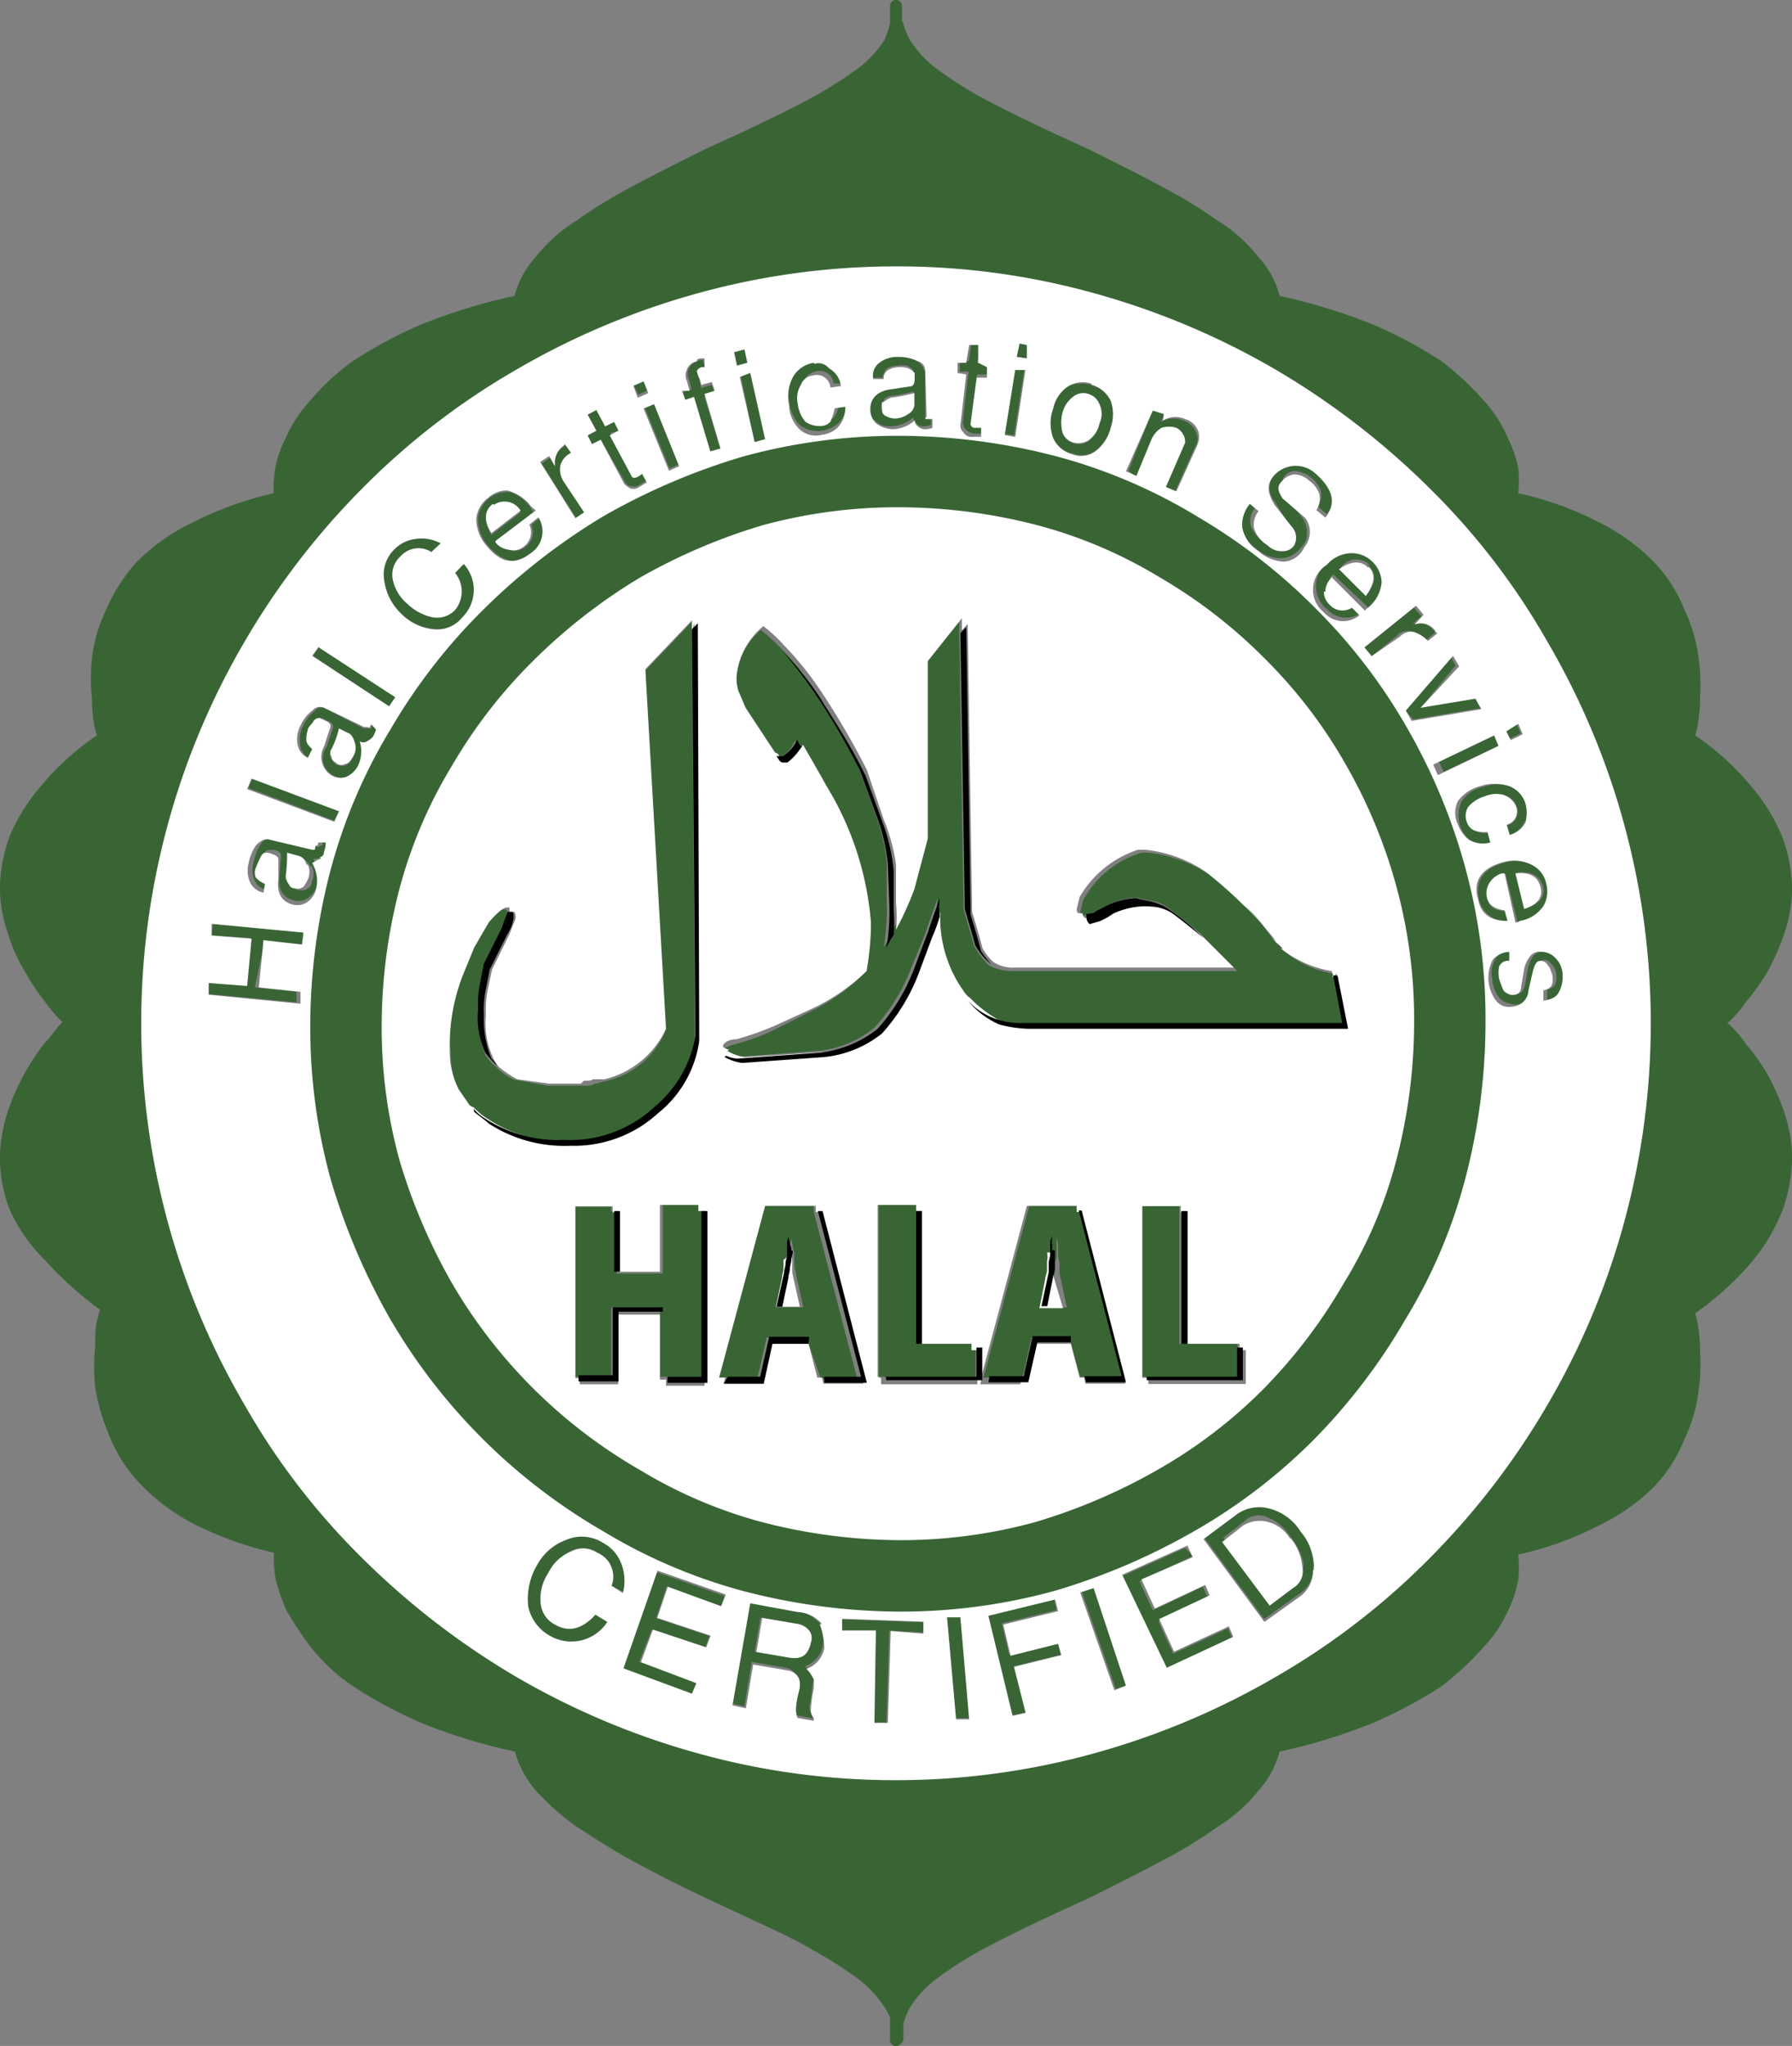
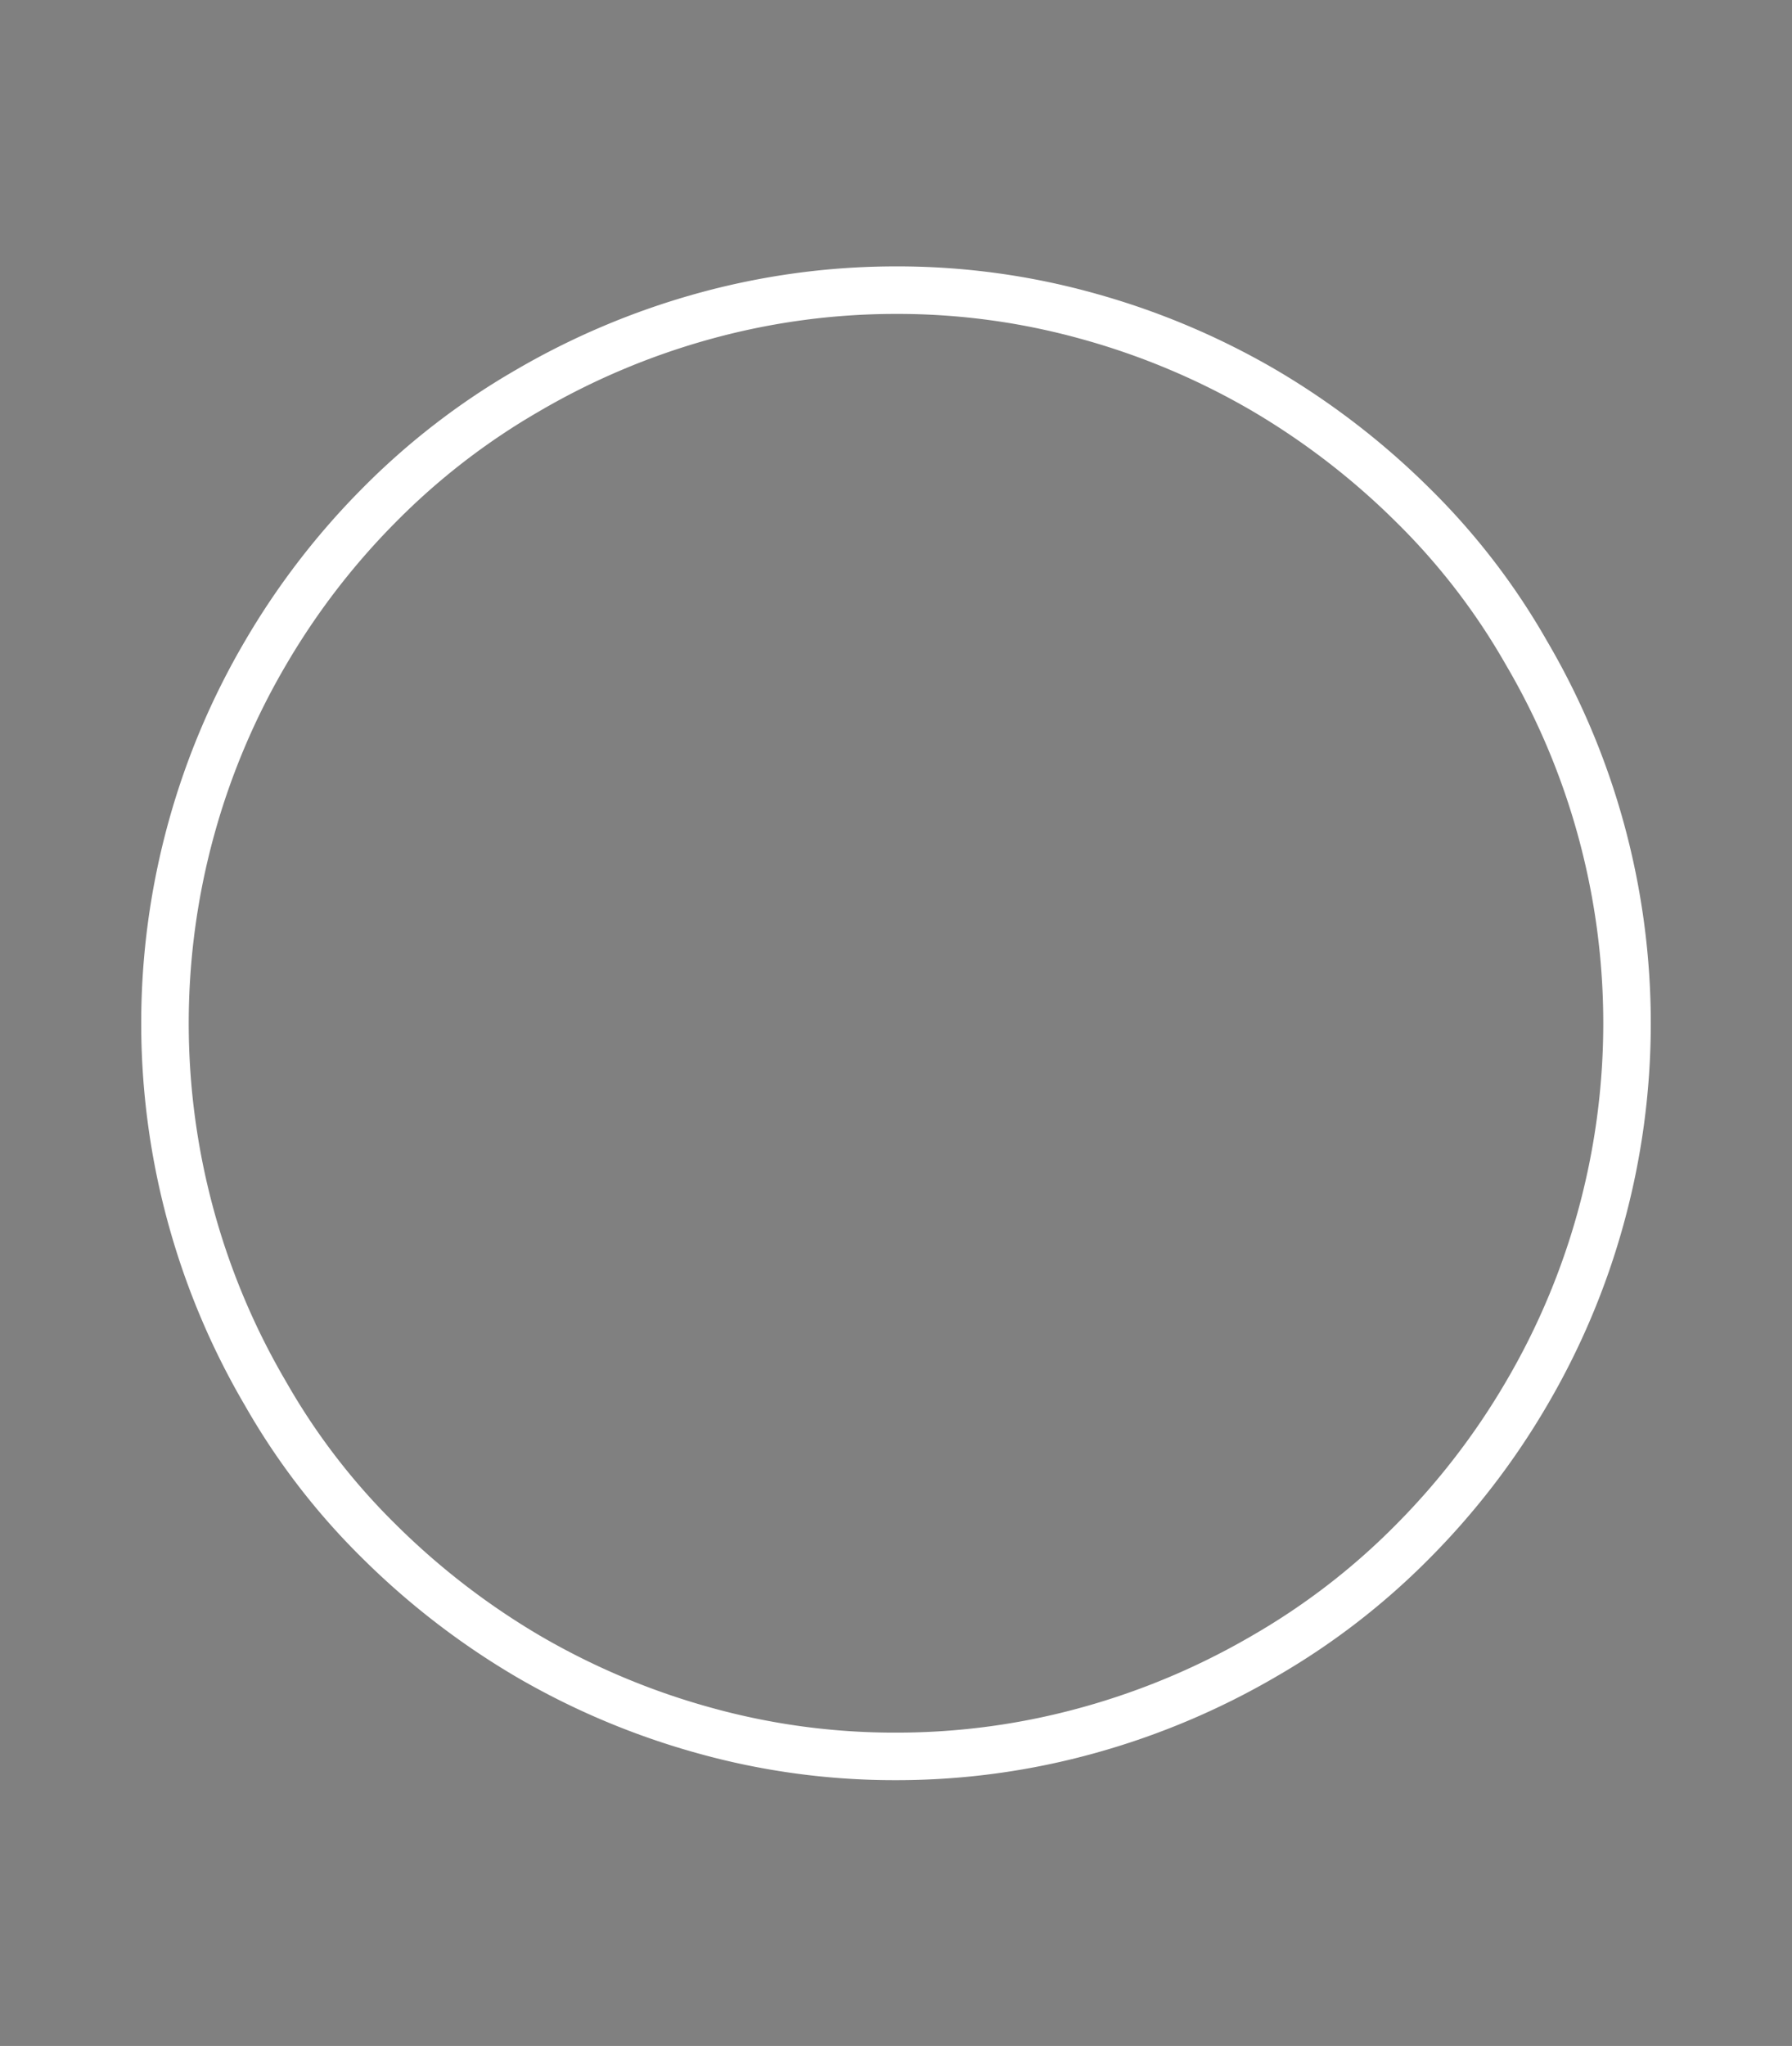
<svg xmlns="http://www.w3.org/2000/svg" id="Layer_1" data-name="Layer 1" width="61.48" height="70.16" viewBox="0 0 61.48 70.16">
  <rect x="0" y="0" width="61.48" height="70.16" fill="#808080" stroke="none" />
  <title>Halal</title>
-   <path d="M35,69.32V60.13a24.33,24.33,0,0,0,6.65-.91,25.4,25.4,0,0,0,6-2.54,25.86,25.86,0,0,0,5.07-3.91,23.25,23.25,0,0,0,3.91-5.08,25,25,0,0,0,2.54-6A24.2,24.2,0,0,0,60.1,35h0a24.2,24.2,0,0,0-.91-6.7,25,25,0,0,0-2.54-6,25.26,25.26,0,0,0-3.91-5.08,24.08,24.08,0,0,0-5.07-3.91,25.4,25.4,0,0,0-6-2.54A24.59,24.59,0,0,0,35,9.87V.73a2.53,2.53,0,0,0,.25.56,5,5,0,0,0,1,1.07,14.49,14.49,0,0,0,1.58,1c.61.36,1.27.66,2,1s1.42.66,2.13,1,1.42.71,2.08,1.07,1.27.76,1.83,1.12A8.4,8.4,0,0,1,47.26,8.8,3.5,3.5,0,0,1,48,10.18a18.81,18.81,0,0,1,3.3,1,15.84,15.84,0,0,1,2.29,1.22A7.66,7.66,0,0,1,55,13.73,5.86,5.86,0,0,1,55.74,15,6.5,6.5,0,0,1,56.09,16a4.25,4.25,0,0,1,0,.71c0,.21,0,.26,0,.26a11.86,11.86,0,0,1,2.85,1,6.72,6.72,0,0,1,1.82,1.37,4.84,4.84,0,0,1,1,1.58,7.43,7.43,0,0,1,.46,1.57,6.52,6.52,0,0,1,0,1.37c0,.41,0,.71-.1,1a1.84,1.84,0,0,1-.11.35,11.73,11.73,0,0,1,2,1.78,5.51,5.51,0,0,1,1.07,1.77,5,5,0,0,1,.31,1.68,4.73,4.73,0,0,1-.26,1.47,6.48,6.48,0,0,1-.56,1.27,5,5,0,0,1-.71,1c-.2.25-.4.5-.56.66s-.2.2-.25.2a1.8,1.8,0,0,0,.25.2,3.71,3.71,0,0,1,.56.66,7.17,7.17,0,0,1,.71,1,8.13,8.13,0,0,1,.56,1.27,4.79,4.79,0,0,1,.26,1.52,5.35,5.35,0,0,1-.31,1.67A6,6,0,0,1,64.11,43a10,10,0,0,1-2,1.78l.11.35a4.82,4.82,0,0,1,.1,1,6.52,6.52,0,0,1,0,1.37,5,5,0,0,1-.46,1.57,4.84,4.84,0,0,1-1,1.58A6.72,6.72,0,0,1,58.94,52a11.15,11.15,0,0,1-2.85,1,1,1,0,0,0,0,.26,4,4,0,0,1,0,.71A3.73,3.73,0,0,1,55.74,55,4.08,4.08,0,0,1,55,56.22a9.68,9.68,0,0,1-1.42,1.32,12.09,12.09,0,0,1-2.29,1.22,19.7,19.7,0,0,1-3.3,1,2.87,2.87,0,0,1-.71,1.37,5.25,5.25,0,0,1-1.37,1.22,16.19,16.19,0,0,1-1.83,1.12c-.66.36-1.37.71-2.08,1.07s-1.42.66-2.13,1-1.37.66-2,1a14.49,14.49,0,0,0-1.58,1,4,4,0,0,0-1,1.07,5.08,5.08,0,0,0-.25.66m13.3-52.39.61.81a.85.85,0,0,1,.15.51.62.62,0,0,1-.21.5.86.86,0,0,1-.71.36,1.26,1.26,0,0,1-.86-.36,1.39,1.39,0,0,1-.56-.81,1,1,0,0,1,.26-.81l.3.25a.72.72,0,0,0-.15.61,1.05,1.05,0,0,0,.46.56.72.72,0,0,0,.5.2.46.46,0,0,0,.41-.2c.15-.2.1-.4-.1-.66L48,17.13a.77.77,0,0,1,0-1,.85.85,0,0,1,.66-.36,1.52,1.52,0,0,1,.76.25c.61.51.76,1,.36,1.53l-.31-.26a.71.71,0,0,0,.1-.56,1.09,1.09,0,0,0-.86-.66.49.49,0,0,0-.41.21.55.55,0,0,0,.11.61m1.42,3.2a.61.61,0,0,0,.15.45.59.59,0,0,0,.76.1l.26.26a.88.88,0,0,1-1.22-.1,1,1,0,0,1,.1-1.63,1.15,1.15,0,0,1,.81-.4,1,1,0,0,1,.76.3,1,1,0,0,1,.31.71,1.22,1.22,0,0,1-.46.86l-.1.11L50,19.62l-.05.05a.62.62,0,0,0-.15.46m1.47-.82a.66.66,0,0,0-1,.05l.91.92c.3-.41.3-.71,0-1m1.07,2.39-1,.81-.25-.3,1.77-1.42.26.3-.31.25a.67.67,0,0,1,.71.21s.06.05.06.1l-.31.25a1.14,1.14,0,0,0-.46-.3.65.65,0,0,0-.5.1m.2,2.54,1.57-1.83.21.36L53,24.19l1.93-.36.2.36-2.39.4Zm3.45.71.41-.2.15.35-.41.2Zm.71,3.15a1,1,0,0,1-.51.5l-.1-.35a.47.47,0,0,0,.31-.66.51.51,0,0,0-.41-.36,1,1,0,0,0-.66.05,1.29,1.29,0,0,0-.56.36.46.46,0,0,0,0,.51c0,.15.1.25.26.3a.63.63,0,0,0,.45.05l.1.36a1,1,0,0,1-.76-.1,1,1,0,0,1-.35-.51,1.12,1.12,0,0,1,.05-.81,1.16,1.16,0,0,1,.76-.51,1.57,1.57,0,0,1,1,0,.83.83,0,0,1,.56.61,2.36,2.36,0,0,1-.05.56m-.35,3.45-.41-1.63h-.1a.65.65,0,0,0-.41.31.6.6,0,0,0-.1.51c0,.3.25.45.61.45l.1.36a1,1,0,0,1-1-.71c-.16-.71.15-1.12.91-1.32a1.12,1.12,0,0,1,.91.1.93.93,0,0,1,.51.66,1,1,0,0,1-.1.76,1.35,1.35,0,0,1-.81.51h-.1m0-1.68.3,1.22c.46-.15.66-.41.56-.76s-.41-.51-.86-.46m.6,3.35-.1.61c0,.36-.25.56-.56.56a.75.75,0,0,1-.55-.2,1.08,1.08,0,0,1-.26-.66.91.91,0,0,1,.15-.76.82.82,0,0,1,.56-.26l0,.36a.51.51,0,0,0-.35.2.55.55,0,0,0,0,.41.57.57,0,0,0,.15.4.31.31,0,0,0,.3.16c.16,0,.26-.11.31-.31l.1-.56a.94.94,0,0,1,.2-.45.46.46,0,0,1,.36-.16.65.65,0,0,1,.51.21,1.1,1.1,0,0,1,.25.61.78.78,0,0,1-.15.6.56.56,0,0,1-.51.26l0-.36c.25-.05.36-.2.3-.56a.43.43,0,0,0-.15-.3.27.27,0,0,0-.25-.15c-.15,0-.26.1-.26.35m-3.19-6.8-.16-.35,2.09-1,.15.36ZM41.52,31.29l-.1.05c-.05-.05-.1-.1-.1-.15l.1-.4a3.39,3.39,0,0,1,2-1.63h.26a4.9,4.9,0,0,1,2.08.76c.5.41.91.76,1.27,1.12a5.76,5.76,0,0,1,.91,1.07,1.6,1.6,0,0,0,.41.45,3.52,3.52,0,0,0,1.72.76l.05.16.31,1.67H39.34a4.2,4.2,0,0,1-1-.15,2.75,2.75,0,0,1-.92-.61l-.2-.2a4.36,4.36,0,0,1-.81-2.74v-.71c-.05.2-.21.6-.41,1.21l-.46,1.12a6.45,6.45,0,0,1-1.27,2.08,3.55,3.55,0,0,1-2,.81l-2.79.21c-.15-.05-.25-.05-.4-.1S29,36,28.93,36s.16-.15.46-.25a7.54,7.54,0,0,0,1.42-.51L32,34.64a7,7,0,0,0,1.83-1.26A8.75,8.75,0,0,0,34,31.7,10.56,10.56,0,0,0,32.49,27c-.31-.56-.56-1-.82-1.42-.05-.1-.1-.15-.15-.26a.89.89,0,0,1-.51.56h-.2s0,0-.1-.05l-1-1.52-.26-.61,0-.25v-.21a2.79,2.79,0,0,1,.91-1.72,7.19,7.19,0,0,1,.72.66,6.86,6.86,0,0,1,1.06,1.37c.41.66,1,1.52,1.58,2.69l.6,1.67a6.06,6.06,0,0,1,.36,1.58l0,1.32a7.53,7.53,0,0,1-.1,1.57,1.88,1.88,0,0,0,.25-.46,10.27,10.27,0,0,0,.66-1.42L36,28.81v-6.1l1.17-1.47v.41l.15,9.44c0,.05.15.51.36,1.27a3.18,3.18,0,0,0,.5.66h0a1.75,1.75,0,0,0,.77.2h7.76l-.15-.15-1-1A12.71,12.71,0,0,0,44.26,31a1.41,1.41,0,0,0-.55-.2l-.26-.05-.2-.05a2.76,2.76,0,0,0-1,.25,2,2,0,0,1-.45.25ZM43.6,47.13h-.2V41.24h1.32V46h2v1.16H43.6ZM36,12.61v1.53s0,0,0,.1.05,0,.1,0h.1v.25a.63.63,0,0,1-.3.05.26.26,0,0,1-.2-.1.4.4,0,0,1-.11-.2,1.2,1.2,0,0,1-.76.3.72.72,0,0,1-.56-.2c-.15-.1-.2-.25-.2-.51s.26-.61.71-.66l.66-.1c.1,0,.15-.1.15-.25v-.21a.69.69,0,0,0-.2-.15.85.85,0,0,0-.35,0,.73.73,0,0,0-.36.1.8.8,0,0,0-.15.31h-.36a.67.67,0,0,1,.21-.56.86.86,0,0,1,.66-.21,1.46,1.46,0,0,1,.66.16c.15.15.25.25.25.35m1.83-.25.35.05v.35l-.35,0-.21,1.58c0,.05.06.1.16.15H38l0,.3h-.31a.43.43,0,0,1-.3-.15.38.38,0,0,1-.1-.25l.2-1.73-.3,0,0-.35.3,0,.1-.61.36,0Zm1.42-.66.35.05-.05.46-.35-.05Zm.2.91-.35,2.24-.36-.06.36-2.23ZM35,60.13v9.19a1.78,1.78,0,0,0-.26-.61,4,4,0,0,0-1-1.07,14.49,14.49,0,0,0-1.58-1c-.61-.36-1.27-.66-2-1s-1.42-.66-2.13-1-1.42-.71-2.08-1.07-1.27-.76-1.83-1.12a8.4,8.4,0,0,1-1.37-1.21,3.64,3.64,0,0,1-.71-1.38,18.81,18.81,0,0,1-3.3-1,15.17,15.17,0,0,1-2.28-1.22,6.14,6.14,0,0,1-1.43-1.32,11.59,11.59,0,0,1-.81-1.22A6.5,6.5,0,0,1,13.91,54a4.25,4.25,0,0,1-.05-.71V53a11.71,11.71,0,0,1-2.85-1,6.72,6.72,0,0,1-1.82-1.37,4.84,4.84,0,0,1-1-1.58,6.88,6.88,0,0,1-.46-1.57,6.52,6.52,0,0,1,0-1.37c0-.41,0-.71.1-1a1.21,1.21,0,0,1,.11-.35,12.23,12.23,0,0,1-2-1.78A5.65,5.65,0,0,1,4.77,41.3a5,5,0,0,1-.31-1.68,5.33,5.33,0,0,1,.26-1.52,8.13,8.13,0,0,1,.56-1.27,8.87,8.87,0,0,1,.66-1c.25-.25.4-.5.55-.66s.21-.2.26-.2a1.6,1.6,0,0,0-.26-.2,4.74,4.74,0,0,1-.55-.66,7.11,7.11,0,0,1-.66-1,5.17,5.17,0,0,1-.56-1.27,4.73,4.73,0,0,1-.26-1.47,5.35,5.35,0,0,1,.31-1.67A6.17,6.17,0,0,1,5.83,27a8.92,8.92,0,0,1,2-1.78,3,3,0,0,1-.11-.35,4.82,4.82,0,0,1-.1-1,6.52,6.52,0,0,1,0-1.37,5,5,0,0,1,.46-1.57,5.83,5.83,0,0,1,1-1.58A6.72,6.72,0,0,1,11,18a11.71,11.71,0,0,1,2.85-1v-.26a4.25,4.25,0,0,1,.05-.71A3.73,3.73,0,0,1,14.26,15a4.31,4.31,0,0,1,.81-1.22,7.44,7.44,0,0,1,1.43-1.32,15.17,15.17,0,0,1,2.28-1.22,19.7,19.7,0,0,1,3.3-1,3,3,0,0,1,.71-1.37,5.25,5.25,0,0,1,1.37-1.22A16.19,16.19,0,0,1,26,6.52c.66-.36,1.37-.71,2.08-1.07s1.42-.66,2.13-1,1.37-.66,2-1a14.49,14.49,0,0,0,1.58-1,4,4,0,0,0,1-1.07A3.61,3.61,0,0,0,35,.73V9.92a24,24,0,0,0-6.66.92,25,25,0,0,0-6,2.53,25.86,25.86,0,0,0-5.07,3.91,23.81,23.81,0,0,0-3.91,5.08,25,25,0,0,0-2.54,6,24.25,24.25,0,0,0-.91,6.7h0a24.46,24.46,0,0,0,.91,6.7,25,25,0,0,0,2.54,6,25.26,25.26,0,0,0,3.91,5.08,24.08,24.08,0,0,0,5.07,3.91,25.4,25.4,0,0,0,6,2.54,26.13,26.13,0,0,0,6.66.86M28.17,12.31s.1-.05.2-.05l.11.3h-.11q-.15.07-.15.15a.93.93,0,0,0,.05.31l.05.2.36-.1.1.3-.35.11L29,15.4l-.35.11-.56-1.88-.3.1-.11-.36.31-.1-.1-.35a.45.45,0,0,1,0-.36.51.51,0,0,1,.3-.25m1.63-.41.1.46-.36.1-.1-.46Zm2.38.46a.79.79,0,0,1,.61.1.93.93,0,0,1,.41.61l-.36,0a.47.47,0,0,0-.61-.41.53.53,0,0,0-.4.31,1.3,1.3,0,0,0-.1.66,1.13,1.13,0,0,0,.25.61.49.49,0,0,0,.51.15.75.75,0,0,0,.35-.15.64.64,0,0,0,.15-.46l.26-.05a.81.81,0,0,1-.26.71,1.11,1.11,0,0,1-.55.25,1,1,0,0,1-.77-.2,1.35,1.35,0,0,1-.35-.81,1.54,1.54,0,0,1,.15-1,.81.81,0,0,1,.71-.4m2.39,1.32c0,.1-.1.15-.1.25a.41.41,0,0,0,.1.26.54.54,0,0,0,.3.1.85.85,0,0,0,.51-.15.46.46,0,0,0,.2-.36v-.36a4.35,4.35,0,0,1-.81.16c-.05,0-.1.05-.2.1m-4.93-.86.36-.11L30.51,15l-.36.1Zm-3.3.15.16.4-.36.16L26,13.12Zm-1.16,1.88.76,1.42c0,.05.1.05.2,0s.1-.05.15-.1l.16.3c-.11.05-.16.1-.26.15a.33.33,0,0,1-.3.05c-.1,0-.15-.05-.21-.15L24.87,15l-.3.15-.15-.3.3-.16-.3-.55.3-.16.3.56.31-.15.15.3Zm1.52-1.07.86,2.13-.35.15-.87-2.13ZM28,21.55l.1,13.91a3.85,3.85,0,0,1-1.42,2.48,4.23,4.23,0,0,1-3,1.12,4.76,4.76,0,0,1-2.79-.76,1.6,1.6,0,0,1-.35-.3c-.06-.06-.11-.11-.16-.11l-.35-.5a2.91,2.91,0,0,1-.31-1.32A7.6,7.6,0,0,1,20,33.48l.4-1,.51-.86c.31-.36.51-.51.61-.51h.1a.18.18,0,0,1,.05.15h0a1.41,1.41,0,0,1-.2.56l-.61,1.22-.15.76a3.7,3.7,0,0,0-.05.81,3.76,3.76,0,0,0,.25,1.48,1.67,1.67,0,0,0,.41.45,1.64,1.64,0,0,0,.61.41l1.11.2h1.12l.15,0c.16,0,.26,0,.31-.05L25,37a2.88,2.88,0,0,0,2.09-1.73L26.4,22.92,28,21.24Zm16.19-7.41-.1.25a.82.82,0,0,1,.76-.05.67.67,0,0,1,.46.45.5.5,0,0,1-.05.46l-.71,1.58-.36-.16.66-1.52c0-.1,0-.15,0-.25a.57.57,0,0,0-.25-.26.88.88,0,0,0-.51,0c-.15,0-.25.21-.35.41l-.51,1.22-.26-.21L43.81,14Zm-2.48-1a1,1,0,0,1,.66.51,1.41,1.41,0,0,1,0,.91,1.43,1.43,0,0,1-.46.76.83.83,0,0,1-.86.15.91.91,0,0,1-.66-.55,1.45,1.45,0,0,1,0-1,1.21,1.21,0,0,1,.5-.76,1.5,1.5,0,0,1,.82-.05m-1,1a1.45,1.45,0,0,0,0,.66.6.6,0,0,0,.92.26,1.54,1.54,0,0,0,.35-.56,1.47,1.47,0,0,0,0-.66.73.73,0,0,0-.41-.36.55.55,0,0,0-.5.11,1.87,1.87,0,0,0-.36.55M23.6,15.2l.1,0,.21.3a.7.7,0,0,0-.36.41.8.8,0,0,0,.1.56l.71,1.07-.3.2-1.22-1.93.31-.2.2.3a.49.49,0,0,1,.25-.66m-1.11,2.13c.05.05.05.1.1.1l-1.32,1,.05.05a.67.67,0,0,0,.46.25.55.55,0,0,0,.5-.1.62.62,0,0,0,.21-.76l.3-.25a.89.89,0,0,1-.25,1.22c-.56.45-1.07.3-1.58-.31a1.39,1.39,0,0,1-.3-.86,1,1,0,0,1,1.12-.92,1.42,1.42,0,0,1,.71.56m-1.32-.1c-.31.26-.31.56-.05,1l1-.77c-.3-.35-.66-.45-.91-.2m-1.83,1.32-.31.31A.8.8,0,0,0,18,19a1,1,0,0,0-.26.76,1.84,1.84,0,0,0,1.37,1.32.86.86,0,0,0,.77-.25,1,1,0,0,0,0-1.27l.3-.31a1.32,1.32,0,0,1,0,1.83,1.22,1.22,0,0,1-1,.41A1.82,1.82,0,0,1,18,20.94a1.64,1.64,0,0,1-.61-1.07,1.39,1.39,0,0,1,.35-1.12,1.09,1.09,0,0,1,.71-.35,1.5,1.5,0,0,1,.92.15m-4,5.64,1.37.71h.1s0,0,.1,0,.05-.05.05-.1l.26.15a.38.38,0,0,1-.1.25,1,1,0,0,1-.21.15.22.22,0,0,1-.25,0,1.42,1.42,0,0,1-.05.82.79.79,0,0,1-.41.4.62.62,0,0,1-.51-.05.66.66,0,0,1-.25-1l.2-.61c.05-.1,0-.21-.15-.26l-.2-.1a.45.45,0,0,0-.21.1.72.72,0,0,0-.2.31c-.05.15-.1.25-.05.35a1,1,0,0,0,.2.31l-.15.3a.53.53,0,0,1-.35-.45,1.07,1.07,0,0,1,.1-.66,1.32,1.32,0,0,1,.4-.51.25.25,0,0,1,.31-.1m.51.71a7.7,7.7,0,0,1-.26.76.22.22,0,0,0,0,.25.76.76,0,0,0,.15.21.7.7,0,0,0,.31.05.47.47,0,0,0,.25-.21.9.9,0,0,0,.1-.5c-.05-.21-.1-.31-.25-.36Zm1.72-.76L15,22.41l.21-.3,2.64,1.72Zm-1.88,3.91-2.94-1.12.15-.36,3,1.12Zm-.45,1.26a.48.48,0,0,1-.26.05,1.21,1.21,0,0,1,.16.82.92.92,0,0,1-.31.5.57.57,0,0,1-.51.11c-.4-.11-.55-.36-.5-.87l.05-.66c0-.1-.05-.15-.21-.2a.79.79,0,0,0-.2,0c-.05,0-.1,0-.2.15a2.18,2.18,0,0,0-.15.36.36.36,0,0,0,0,.35c0,.1.15.15.3.21l0,.3a.56.56,0,0,1-.46-.36,1,1,0,0,1,0-.66,1.51,1.51,0,0,1,.26-.6.5.5,0,0,1,.4-.21l1.52.36s0,0,.11-.05.05-.05.05-.1,0-.06,0-.11l.25.05a.65.65,0,0,1,0,.31.46.46,0,0,1-.2.3m-.46.26a.89.89,0,0,0-.3-.31l-.36-.1a5.3,5.3,0,0,1-.05.81.28.28,0,0,0,.1.26.27.27,0,0,0,.2.15.35.35,0,0,0,.31-.05.27.27,0,0,0,.15-.25.59.59,0,0,0,0-.51m-.2,2.69-1.42-.1L13,33.78l1.43.15v.36L11.32,34l0-.4,1.37.1.15-1.62L11.52,32l.05-.4,3.15.3Zm10.66,9.19v2.08H27V41.24h1.32v5.89H26.9V44.75H25.23v2.38H23.91V41.24h1.32v.21Zm7.16,5.68h-.16L32,46l-.05-.21H30.56l-.31,1.37H28.93l1.58-5.89h1.67l0,.21,1.48,5.68ZM31,44.75h.82l-.26-1.17c0-.1-.05-.2-.05-.31s0-.2,0-.3v-.1s-.05-.15-.05-.2-.05-.21-.05-.31h0c0,.1-.05.2-.05.31s-.05.2-.05.35,0,.2,0,.31-.05.2-.05.3l-.36,1.12Zm10.31-3.3,1.47,5.68H41.32L41,46v-.21H39.65l-.31,1.37H38l1.57-5.89h1.68Zm-6.7,5.68h-.2V41.24h1.32V46h2v1.16h-3.1ZM40,44.75h.86l-.25-1.17c0-.1,0-.2,0-.31s-.05-.2-.05-.3v-.15s0-.15,0-.21-.05-.2-.05-.3h0c0,.1,0,.2,0,.3s0,.21,0,.36-.06.2-.06.3,0,.21,0,.31l-.4,1.17Zm5.18,8.53-1.83.86.46,1,1.72-.81.16.36L44,55.51l.51,1.12,1.88-.87.15.36-2.29,1.06L42.69,54l2.23-1Zm-3.4,1.06,1.16,3.35-.4.15-1.17-3.35Zm-4.57,1,.3,3.5-.45,0-.31-3.5Zm-1.27.56-1.17-.06L34.67,59h-.46l.1-3.15-1.16,0v-.4l2.79.1Zm4.62.35.1.41-1.62.4.4,1.58-.45.1-.87-3.45,2.29-.56.1.4-1.88.46.25,1.07Zm-8.17-.66a1.18,1.18,0,0,1,.1.76.94.94,0,0,1-.61.71,1.3,1.3,0,0,1,.25.36q.07.08,0,.3a5.59,5.59,0,0,1-.1.71.54.54,0,0,0,.1.31v.1l-.56-.1c0-.1-.05-.2-.05-.36a3.53,3.53,0,0,1,.1-.56c.05-.4-.1-.66-.4-.71l-1.17-.2-.25,1.52-.46-.1.61-3.5,1.57.3a1.47,1.47,0,0,1,.87.46m-.46.2a.64.64,0,0,0-.41-.2l-1.17-.2-.2,1.17,1.17.2c.41,0,.61-.1.71-.56a.58.58,0,0,0-.1-.41m-5.74,1.12,2,.66L28,58l-2.39-.82,1.17-3.35,2.34.82L29,55l-1.87-.66-.36,1.07,1.83.61-.15.4-1.83-.61Zm-1-2.64a.94.94,0,0,0-.46-1.12.88.88,0,0,0-.86-.05,2.26,2.26,0,0,0-.81.77,1.55,1.55,0,0,0-.26,1,1,1,0,0,0,.51.76c.46.26.91.15,1.37-.35l.41.25a1.47,1.47,0,0,1-2,.46,1.33,1.33,0,0,1-.71-1,1.72,1.72,0,0,1,.3-1.37,2,2,0,0,1,1-.91,1.37,1.37,0,0,1,1.32.1,1.18,1.18,0,0,1,.61.71,1.58,1.58,0,0,1,.05,1Zm24.11-.61a1,1,0,0,1-.4.87l-1.27.91-2.09-2.84,1.17-.87a1.28,1.28,0,0,1,1-.2,2.28,2.28,0,0,1,1.62,2.13m-.81-1.06a1.59,1.59,0,0,0-.81-.66.69.69,0,0,0-.76.15l-.72.56,1.63,2.18.81-.61a.87.87,0,0,0,.31-.71,2.23,2.23,0,0,0-.46-.91" transform="translate(-4.26 0.08)" fill="#396535" fill-rule="evenodd" />
-   <path d="M35,60.13h0a24.71,24.71,0,0,1-6.71-.91,25.4,25.4,0,0,1-6-2.54,25.86,25.86,0,0,1-5.07-3.91,23.25,23.25,0,0,1-3.91-5.08,25,25,0,0,1-2.54-6,25.12,25.12,0,0,1,0-13.4,25,25,0,0,1,2.54-6,25.26,25.26,0,0,1,3.91-5.08,24.08,24.08,0,0,1,5.07-3.91,25.4,25.4,0,0,1,6-2.54A24.59,24.59,0,0,1,35,9.87H35a24.33,24.33,0,0,1,6.65.91,25.4,25.4,0,0,1,6,2.54,25.86,25.86,0,0,1,5.07,3.91,23.25,23.25,0,0,1,3.91,5.08,25,25,0,0,1,2.54,6,25.12,25.12,0,0,1,0,13.4,25,25,0,0,1-2.54,6,25.26,25.26,0,0,1-3.91,5.08,24.08,24.08,0,0,1-5.07,3.91,25.4,25.4,0,0,1-6,2.54,24.06,24.06,0,0,1-6.65.91M56.85,33.22c.06-.2.11-.35.26-.35a.27.27,0,0,1,.25.15c.1.1.1.2.15.3.06.31,0,.51-.3.56l0,.36c.25-.05.41-.1.51-.26a1.07,1.07,0,0,0,.15-.6.83.83,0,0,0-.25-.61.65.65,0,0,0-.51-.21.39.39,0,0,0-.36.16.94.94,0,0,0-.2.45l-.1.56c0,.2-.1.31-.31.31a.45.45,0,0,1-.3-.16,3.44,3.44,0,0,1-.15-.4,1.13,1.13,0,0,1,0-.41.33.33,0,0,1,.35-.2l0-.31a.82.82,0,0,0-.56.26,1.32,1.32,0,0,0,.11,1.42.56.56,0,0,0,.55.2.59.59,0,0,0,.56-.56Zm-.6-3.35c.5-.05.76.1.86.46s-.1.61-.56.76Zm0,1.68a.18.18,0,0,0,.15-.05,1.21,1.21,0,0,0,.81-.51,1,1,0,0,0,.1-.76.93.93,0,0,0-.51-.66,1.36,1.36,0,0,0-.91-.1c-.81.2-1.12.66-.91,1.32.1.5.45.71,1,.71l-.1-.36c-.35-.05-.56-.2-.61-.46a.65.65,0,0,1,.1-.5.77.77,0,0,1,.41-.31h.1Zm.35-3.45a1.26,1.26,0,0,0,0-.61.93.93,0,0,0-.56-.61,1.56,1.56,0,0,0-1,0,1.37,1.37,0,0,0-.76.51.91.91,0,0,0,0,.81,1.28,1.28,0,0,0,.35.5.93.93,0,0,0,.76.11l-.1-.36a1.11,1.11,0,0,1-.45-.05.49.49,0,0,1-.26-.3.59.59,0,0,1,.05-.51,1.21,1.21,0,0,1,.56-.36,1,1,0,0,1,.66-.05.76.76,0,0,1,.41.36.47.47,0,0,1-.31.66l.1.35a.85.85,0,0,0,.56-.45M55.94,25l.15.3.41-.2-.15-.36Zm-3.45-.71.2.35,2.39-.4-.2-.36L53,24.19l1.32-1.42-.21-.36Zm-.2-2.54a.51.51,0,0,1,.5-.15,1.14,1.14,0,0,1,.46.3l.31-.25c0-.05-.06-.05-.06-.1a.6.6,0,0,0-.71-.21L53.1,21l-.26-.31-1.77,1.43.25.3Zm-1.07-2.39c.25.26.2.56-.1,1l-.92-.92c.41-.3.77-.3,1-.05m-1.47.82a.64.64,0,0,1,.2-.46l0-.05,1.17,1.17s0-.06.1-.11a1.29,1.29,0,0,0,.46-.86,1,1,0,0,0-.31-.71,1,1,0,0,0-.76-.3,1.15,1.15,0,0,0-.81.4,1,1,0,0,0-.1,1.63.88.88,0,0,0,1.22.1l-.26-.26a.59.59,0,0,1-.76-.1.61.61,0,0,1-.2-.45m-1.42-3.2c-.16-.26-.21-.41,0-.61a.63.63,0,0,1,.4-.21.75.75,0,0,1,.51.21.92.92,0,0,1,.35.45.71.71,0,0,1-.1.56l.31.26c.4-.51.25-1-.36-1.53a1,1,0,0,0-1.42.11c-.25.3-.2.6.05,1l.56.71a.56.56,0,0,1,.1.66.45.45,0,0,1-.4.2.65.65,0,0,1-.51-.2,1.05,1.05,0,0,1-.46-.56.72.72,0,0,1,.15-.61l-.3-.25a1.11,1.11,0,0,0-.26.81,1.23,1.23,0,0,0,.56.81,1.36,1.36,0,0,0,.87.36A.83.83,0,0,0,49,18.7a.89.89,0,0,0,.2-.5.85.85,0,0,0-.15-.51Zm5.33,9.49,2.08-1-.15-.36-2.09,1ZM53.35,30A18.48,18.48,0,0,1,54,35.05a19.91,19.91,0,0,1-.66,5,16.65,16.65,0,0,1-1.93,4.51,19.21,19.21,0,0,1-2.94,3.86,18.05,18.05,0,0,1-3.86,2.95,21,21,0,0,1-4.52,1.93,18.69,18.69,0,0,1-5,.66,20.31,20.31,0,0,1-5-.66,17.36,17.36,0,0,1-4.52-1.93,18.84,18.84,0,0,1-6.85-6.81,21.14,21.14,0,0,1-1.93-4.51,18.38,18.38,0,0,1-.66-5,19.91,19.91,0,0,1,.66-5,17.3,17.3,0,0,1,1.93-4.51,18.57,18.57,0,0,1,3-3.86,20.49,20.49,0,0,1,3.86-3,21.22,21.22,0,0,1,4.52-1.93,18.82,18.82,0,0,1,5.08-.66,20.29,20.29,0,0,1,5,.66,17.22,17.22,0,0,1,4.52,1.93,18.62,18.62,0,0,1,3.86,3,18,18,0,0,1,2.94,3.86A19,19,0,0,1,53.35,30a16.65,16.65,0,0,0-1.93-4.51,19.49,19.49,0,0,0-2.94-3.86,20.49,20.49,0,0,0-3.86-3,21,21,0,0,0-4.52-1.93,18.69,18.69,0,0,0-5-.66,21,21,0,0,0-5.08.66,17.22,17.22,0,0,0-4.52,1.93,18.28,18.28,0,0,0-3.86,3,20.12,20.12,0,0,0-3,3.86A21.14,21.14,0,0,0,16.7,30,18.38,18.38,0,0,0,16,35a19.91,19.91,0,0,0,.66,5,17,17,0,0,0,1.93,4.51,18.84,18.84,0,0,0,6.85,6.81A21.22,21.22,0,0,0,30,53.28a18.72,18.72,0,0,0,5,.66,20.29,20.29,0,0,0,5-.66,17.22,17.22,0,0,0,4.52-1.93,20.24,20.24,0,0,0,3.86-3,17.76,17.76,0,0,0,2.94-3.86A21.14,21.14,0,0,0,53.3,40,18.38,18.38,0,0,0,54,35a18.35,18.35,0,0,0-.61-5M50,33.38l-.05-.16a3.84,3.84,0,0,1-1.73-.76c-.1-.1-.15-.2-.25-.3a6.66,6.66,0,0,0-1.07-1.22,13.94,13.94,0,0,0-1.27-1.12,4.49,4.49,0,0,0-2.08-.76h-.25a3.62,3.62,0,0,0-2,1.62l-.1.41c0,.05,0,.15.1.15l.1,0v0c0,.05.05.16.1.16l.36-.11c.15-.1.3-.15.45-.25a2.81,2.81,0,0,1,1-.25l.2.05.26.05a2.44,2.44,0,0,1,.56.2,11.38,11.38,0,0,1,1.11.86l1,1,.15.15H39.09a1.22,1.22,0,0,1-.76-.2,1.86,1.86,0,0,1-.36-.46c-.2-.76-.36-1.22-.36-1.27l-.15-9.85-.2.21v-.41l-1.17,1.47v6.09l-.46,1.73A10.84,10.84,0,0,1,35,31.8a4.6,4.6,0,0,0,0-.91l0-1.32A6.45,6.45,0,0,0,34.57,28L34,26.32a26.79,26.79,0,0,0-1.57-2.69,11,11,0,0,0-1.27-1.58,5.55,5.55,0,0,0-.71-.66,2.54,2.54,0,0,0-.92,1.73v.2l.05.26.26.61,1,1.52a.17.17,0,0,0,.1.05l.1.15c.05.05.05.05.16.05h.15a1.56,1.56,0,0,0,.46-.5c.2.35.5.86.81,1.42a10.56,10.56,0,0,1,1.52,4.67,9.43,9.43,0,0,1-.15,1.67,6.78,6.78,0,0,1-1.83,1.27l-1.22.56a10.18,10.18,0,0,1-1.42.51c-.3,0-.46.15-.46.25a.41.41,0,0,0,.21.1l-.05.05a1.5,1.5,0,0,0,.61.21L32.54,36a3.81,3.81,0,0,0,2-.81,6.63,6.63,0,0,0,1.27-2.08l.45-1.22c.11-.3.21-.51.26-.71a4.34,4.34,0,0,0,.81,2.74s.1.16.2.21a4.28,4.28,0,0,0,1.07.81,2.58,2.58,0,0,0,1,.15H50.46l-.36-1.83c0,.16-.1.16-.15.16m-5.18,8.07v-.21H43.45v5.89h.21v.21H47V46.22h-.21V46H45V41.45ZM39.44,12.61l-.35,0-.36,2.23.36.06Zm-.2-.91-.1.46.35.05,0-.46Zm-1.42.66,0-.61h-.31l-.1.61-.3,0,0,.35.3.05-.2,1.73a.28.28,0,0,0,.1.25.31.31,0,0,0,.3.16h.31l0-.31h-.2a.14.14,0,0,1-.16-.15l.21-1.57.35,0,0-.36ZM36,12.61a.32.32,0,0,0-.25-.3,1.45,1.45,0,0,0-.66-.15,1,1,0,0,0-.66.2.55.55,0,0,0-.21.56h.36a.31.31,0,0,1,.15-.31.73.73,0,0,1,.36-.1.74.74,0,0,1,.35.05.69.69,0,0,1,.2.15v.21c0,.15-.05.25-.15.25l-.66.1c-.45.05-.71.31-.71.66a.65.65,0,0,0,.2.51,1,1,0,0,0,.56.2,1.2,1.2,0,0,0,.76-.3.27.27,0,0,0,.11.2.38.38,0,0,0,.2.1.63.63,0,0,0,.3-.05v-.3h-.1s0,0-.1,0,0-.05,0-.1Zm-3.81-.25a1,1,0,0,0-.71.46,1.44,1.44,0,0,0-.15,1,1.2,1.2,0,0,0,.35.81.81.81,0,0,0,.77.2.94.94,0,0,0,.55-.25,1,1,0,0,0,.26-.71l-.36.05a2.47,2.47,0,0,1-.15.46.45.45,0,0,1-.35.15.85.85,0,0,1-.51-.15,1.14,1.14,0,0,1-.26-.61.88.88,0,0,1,.11-.66.48.48,0,0,1,.4-.31.47.47,0,0,1,.61.41l.36-.05a.8.8,0,0,0-.41-.61.46.46,0,0,0-.51-.15M29.8,11.9l-.36.1.1.46.36-.1Zm-1.63.41a.44.44,0,0,0-.35.3.45.45,0,0,0,0,.36l.1.35-.26,0,.11.31.3-.1.56,1.87.35-.1-.55-1.87.35-.11-.1-.3-.36.1-.05-.2a.88.88,0,0,1-.1-.26q0-.08.15-.15h.11v-.3c-.16,0-.21,0-.26.05M26.7,13.78l-.36.15.87,2.13.35-.15Zm-1.52,1.07.3-.16-.15-.3-.31.15-.3-.56-.3.16.3.55-.3.16.15.3.3-.15.81,1.52a1,1,0,0,0,.21.15.33.33,0,0,0,.3-.05c.1-.05.15-.1.26-.15l-.16-.3a.72.72,0,0,1-.15.1c-.1.05-.15.05-.2,0ZM26.34,13l-.35.15.15.41.36-.16Zm3.3-.15.51,2.23.36-.1L30,12.71Zm4.93.86a1.09,1.09,0,0,1,.25-.15,7.19,7.19,0,0,0,.81-.16v.36a.38.38,0,0,1-.2.35.8.8,0,0,1-.51.16.71.71,0,0,1-.3-.1c-.1-.06-.1-.16-.1-.26s0-.1,0-.2M28,21.55v-.36L26.4,22.87l.71,12.33A3.14,3.14,0,0,1,25,36.93l-.4,0c-.05.05-.15.05-.31.05l-.1.1H23.1L22,36.93a4.31,4.31,0,0,1-.61-.41,1,1,0,0,1-.2-.3,2.76,2.76,0,0,1-.26-1.47,4,4,0,0,1,.05-.82l.16-.76.6-1.22c.11-.3.21-.5.21-.55s0-.16-.05-.21h-.16c0-.1,0-.15,0-.15h-.1c-.1,0-.3.15-.61.51l-.5.86-.41,1A6.71,6.71,0,0,0,19.69,36,2.83,2.83,0,0,0,20,37.28l.35.51a.28.28,0,0,0,.16.1l0,0a2.22,2.22,0,0,0,.5.41,4.69,4.69,0,0,0,2.8.76,4.24,4.24,0,0,0,3-1.11,4,4,0,0,0,1.42-2.49l-.15-14.17ZM17.61,24.14l.21-.31-2.64-1.72-.21.3Zm-1.72.76.3.15c.15.05.2.2.25.36a.55.55,0,0,1-.1.5c-.05.1-.15.21-.25.21a.25.25,0,0,1-.31-.05c-.1-.06-.15-.11-.15-.21a.22.22,0,0,1,0-.25,2.59,2.59,0,0,0,.26-.71m-.51-.71a.35.35,0,0,0-.41.1,1.32,1.32,0,0,0-.4.51,1,1,0,0,0-.1.66.64.64,0,0,0,.35.45l.15-.3c-.1-.1-.2-.2-.2-.31a1,1,0,0,1,.05-.35c0-.1.15-.2.2-.31a.26.26,0,0,1,.21-.1l.2.1c.15.05.2.16.15.26l-.2.61a.75.75,0,0,0,.25,1,.63.63,0,0,0,.51.05.83.83,0,0,0,.41-.4,1.13,1.13,0,0,0,.05-.82.22.22,0,0,0,.25,0,.69.69,0,0,0,.2-.15.94.94,0,0,0,.11-.25L17,24.75c0,.05-.05.05-.05.1s-.05,0-.1,0h-.1Zm4-5.64a1.39,1.39,0,0,0-.86-.15,1.23,1.23,0,0,0-.72.35,1.2,1.2,0,0,0-.35,1.12A1.91,1.91,0,0,0,18,20.94a1.82,1.82,0,0,0,1.12.56,1.11,1.11,0,0,0,1-.41,1.32,1.32,0,0,0,.05-1.83l-.3.31a1,1,0,0,1,0,1.27.85.85,0,0,1-.76.25,1.76,1.76,0,0,1-.87-.46,1.48,1.48,0,0,1-.51-.86A.85.85,0,0,1,18,19a.82.82,0,0,1,1.06-.15Zm1.83-1.32a.64.64,0,0,1,.91.2l-1,.77c-.26-.41-.26-.77.05-1m1.32.1a1.49,1.49,0,0,0-.82-.56A.94.94,0,0,0,21,17a1,1,0,0,0-.4.71,1.39,1.39,0,0,0,.3.86c.51.66,1,.76,1.58.31a.89.89,0,0,0,.25-1.22l-.31.25a.61.61,0,0,1-.2.76.56.56,0,0,1-.51.1.67.67,0,0,1-.45-.25,0,0,0,0,0,0-.05l1.32-1c.1-.05.05-.05,0-.1M23.6,15.2a.74.74,0,0,0-.3.71l-.2-.35-.31.2L24,17.69l.3-.2-.71-1.07a.76.76,0,0,1-.1-.56.7.7,0,0,1,.36-.41l-.21-.3Zm17.11-1.12a1,1,0,0,1,.36-.55.55.55,0,0,1,.5-.11.59.59,0,0,1,.41.36.76.76,0,0,1,0,.66.91.91,0,0,1-.35.56.65.65,0,0,1-.51.1.55.55,0,0,1-.41-.36,1.42,1.42,0,0,1,0-.66m1-1a.92.92,0,0,0-.82.1,1.21,1.21,0,0,0-.5.76,1.45,1.45,0,0,0,0,1,1,1,0,0,0,.66.56.83.83,0,0,0,.86-.16,1.43,1.43,0,0,0,.46-.76,1.41,1.41,0,0,0,0-.91,1.06,1.06,0,0,0-.66-.56m2.48,1L43.81,14l-.92,2.08.36.16L43.76,15a.9.9,0,0,1,.35-.41.88.88,0,0,1,.51,0,.57.57,0,0,1,.25.26.54.54,0,0,1,.05.25l-.66,1.52.36.15.71-1.57a.73.73,0,0,0,.05-.46.67.67,0,0,0-.46-.45.82.82,0,0,0-.76.05ZM14.82,29.57a.61.61,0,0,1,0,.51,1.09,1.09,0,0,1-.15.25.35.35,0,0,1-.31.05c-.1,0-.15-.05-.2-.15a.52.52,0,0,1-.1-.26,5.3,5.3,0,0,0,.05-.81l.36.1a.37.37,0,0,1,.3.31m.46-.26c.1,0,.15-.1.15-.2a.63.63,0,0,0,.05-.3l-.25,0s0,.1-.05.1-.06.05-.06.1,0,.05-.1.05l-1.52-.36c-.15,0-.25.05-.41.21a1.65,1.65,0,0,0-.25.61,1,1,0,0,0,.05.66.65.65,0,0,0,.46.35l.05-.3a.92.92,0,0,1-.31-.21.42.42,0,0,1,0-.35c.06-.15.11-.26.16-.36s.1-.15.2-.15a.5.5,0,0,1,.2.05c.16.05.21.1.21.2l0,.66c-.06.46.1.77.5.87a.6.6,0,0,0,.51-.1.77.77,0,0,0,.3-.51,1.17,1.17,0,0,0-.15-.81,1.31,1.31,0,0,1,.31-.16m.45-1.26.16-.36-3-1.12-.15.36Zm-1.11,4.21.05-.41-3.15-.3,0,.4,1.37.11-.15,1.62-1.32-.1,0,.4,3.15.31,0-.41-1.43-.15.16-1.62Zm10.66,9.19v-.21H24v5.89h.15v.21h1.32V45H26.9v2.23h.21v.21h1.32V41.45h-.21v-.21H26.9v2.29H25.43V41.45ZM32,46l.3,1.16h.16l.05.21h1.37l-1.53-5.89h-.1l0-.21H30.51l-1.58,5.89h.21l-.05.21h1.37l.3-1.37Zm-.61-3.15v.1a.63.63,0,0,1,.05.3c0,.11,0,.21,0,.31l.26,1.17h-.82l.21-1c0-.1.05-.2.05-.3s0-.21,0-.31a.27.27,0,0,0,.15-.25m3.2,4.31v.21h3.3V46.22h-.2V46H35.89V41.45h-.2v-.21H34.37v5.89Zm5.84-4.31V43a.63.63,0,0,1,.05.3c0,.11,0,.21,0,.31l.35,1.17h-.81l.2-1c0-.1.06-.2.06-.3s0-.21,0-.31a.63.63,0,0,0,0-.3m-2.24,4.31-.05.21h1.37L39.8,46H41l.3,1.16h.15l.05.21h1.37l-1.52-5.89h-.15l0-.21H39.49l-1.57,5.89ZM25.23,54.29l.4.26a1.65,1.65,0,0,0-.05-1,1.34,1.34,0,0,0-.61-.71,1.36,1.36,0,0,0-1.32-.1,1.83,1.83,0,0,0-1,.91A2.32,2.32,0,0,0,22.38,55a1.51,1.51,0,0,0,.72,1,1.47,1.47,0,0,0,2-.46l-.41-.25c-.46.5-.91.61-1.37.35a.9.9,0,0,1-.51-.76,1.6,1.6,0,0,1,.25-1,1.51,1.51,0,0,1,.82-.77.87.87,0,0,1,.86.05.89.89,0,0,1,.51,1.12m1,2.64.41-1.12,1.83.61.15-.4-1.83-.61.36-1.07L29,55l.16-.4-2.34-.82-1.17,3.35L28,58l.15-.36Zm5.74-1.12a.41.41,0,0,1,.1.41c-.1.46-.3.61-.71.56l-1.17-.2.2-1.17,1.17.2a.64.64,0,0,1,.41.2m.46-.2a1.16,1.16,0,0,0-.82-.4L30,54.9l-.61,3.5.46.1L30.1,57l1.17.2c.35.06.51.31.4.72a3.26,3.26,0,0,0-.1.55.87.87,0,0,0,.05.36l.56.1v-.1a.38.38,0,0,1-.1-.31,4.81,4.81,0,0,1,.1-.71v-.3a1.3,1.3,0,0,0-.25-.36.94.94,0,0,0,.61-.71,2.58,2.58,0,0,0-.15-.81m8.17.66-1.63.41-.25-1.07,1.88-.46-.1-.4-2.29.56L39,58.76l.45-.1-.4-1.58,1.62-.4Zm-4.62-.35v-.41l-2.79-.1v.4l1.16,0L34.26,59h.46l.1-3.15Zm1.27-.56-.46,0,.31,3.5.45,0Zm4.57-1-.46.15,1.17,3.35.4-.15Zm3.4-1.06L45,52.92l-2.24,1,1.53,3.19,2.28-1.06-.15-.36-1.88.87-.51-1.12,1.73-.81-.15-.36-1.73.81-.46-1Zm3.35-.66a1.75,1.75,0,0,1,.41,1,.65.65,0,0,1-.31.71l-.81.61-1.63-2.18.71-.56a1.08,1.08,0,0,1,.77-.15,1.25,1.25,0,0,1,.86.61m.81,1.06a1.91,1.91,0,0,0-.46-1.32,1.79,1.79,0,0,0-1.16-.81,1.33,1.33,0,0,0-1,.2l-1.17.87,2.09,2.84,1.27-.91a1.11,1.11,0,0,0,.4-.87" transform="translate(-4.26 0.08)" fill="#fff" fill-rule="evenodd" />
-   <path d="M50,33.38a.18.18,0,0,1,.15,0l.36,1.82H39.54a4.3,4.3,0,0,1-1-.15,2.91,2.91,0,0,1-1.07-.81,2.45,2.45,0,0,0,.92.61,2.58,2.58,0,0,0,1,.15H50.31Zm-1.73-.92a2.8,2.8,0,0,1-.4-.46,7,7,0,0,0-.92-1.06A9.47,9.47,0,0,1,48,32.16c.1.15.15.25.25.3M36.5,31.34a4.94,4.94,0,0,1-.26.72l-.45,1.21a6.57,6.57,0,0,1-1.27,2.09,3.78,3.78,0,0,1-2,.81l-2.79.2a1.68,1.68,0,0,1-.61-.2,0,0,0,0,1,.05-.05.94.94,0,0,0,.4.1l2.8-.2a3.89,3.89,0,0,0,2-.82,6.61,6.61,0,0,0,1.26-2.08l.46-1.22c.2-.61.36-1,.41-1.22a2.91,2.91,0,0,0,0,.66m-4.77-5.78a1.7,1.7,0,0,1-.46.51h-.15A.18.18,0,0,1,31,26l-.1-.15h.21a1.26,1.26,0,0,0,.5-.56.78.78,0,0,0,.16.26M38.27,33h0a2.43,2.43,0,0,1-.55-.66c-.21-.76-.36-1.22-.36-1.27l-.15-9.44.2-.2.15,9.84c0,.05.16.51.36,1.27a5.66,5.66,0,0,0,.35.46m3.25-1.73.26-.05c.15-.1.3-.15.45-.25a2.76,2.76,0,0,1,1-.25l.2.05.26.05a2.16,2.16,0,0,1,.55.2,8.36,8.36,0,0,1,1.32,1.07c-.45-.36-.81-.66-1.11-.87a1.46,1.46,0,0,0-.56-.2L43.66,31h-.21a2.72,2.72,0,0,0-1,.25,2.41,2.41,0,0,1-.46.26l-.35.1a.36.36,0,0,1-.11-.31Zm-6.6.71a2.34,2.34,0,0,0-.25.46,7.53,7.53,0,0,0,.1-1.57l-.05-1.32A6.45,6.45,0,0,0,34.37,28l-.61-1.67a24.8,24.8,0,0,0-1.58-2.69,14.85,14.85,0,0,0-1.06-1.37,10.33,10.33,0,0,1,1.27,1.57c.4.66,1,1.52,1.57,2.69l.61,1.68a6.38,6.38,0,0,1,.35,1.57l0,1.32a5.49,5.49,0,0,1,0,.91M43.6,47.13h3.1v-1h.2v1.12H43.6ZM45,46h-.21V41.45H45ZM20.51,37.94a1.44,1.44,0,0,0,.35.31,4.65,4.65,0,0,0,2.79.76,4.23,4.23,0,0,0,3.05-1.12,4,4,0,0,0,1.42-2.48L28,21.5l.2-.21.05,14.32a3.85,3.85,0,0,1-1.42,2.49,4.26,4.26,0,0,1-3,1.11,4.77,4.77,0,0,1-2.8-.76c-.1-.1-.25-.2-.5-.4Zm.81-1.47a3.34,3.34,0,0,1-.41-.45,2.92,2.92,0,0,1-.25-1.48,3.9,3.9,0,0,1,.05-.81l.15-.76.61-1.22c.1-.3.2-.51.2-.56h.16c.05,0,.05.1.05.21a1.35,1.35,0,0,1-.21.55l-.61,1.22-.15.76a3.75,3.75,0,0,0-.05.82,3.52,3.52,0,0,0,.26,1.47,1.09,1.09,0,0,1,.2.25M27,44.9H25.48v2.39H24.11v-.21h1.17V44.75H27Zm.16,2.23h1.16V41.45h.21v5.89H27.16v-.21Zm-1.63-3.6h-.2V41.45h.2Zm7,3.6h1.27l-1.48-5.68h.16l1.52,5.89H32.54Zm-3.3,0h1.11l.31-1.37h1.37L32,46H30.76l-.3,1.37H29.09Zm5.43,0h3.1v-1h.2v1.12h-3.3Zm-3.2-4.31c0,.1-.05.2-.05.3s-.05.21-.05.31-.05.2-.05.3l-.21,1h-.2l.26-1.17c0-.1.05-.2.05-.31s.05-.2.05-.3,0-.2,0-.36.05-.2.05-.3h0c0,.1.05.2.05.3a.43.43,0,0,1,.05.21m6.8,4.31h1.17l.31-1.37H41l0,.21H39.85l-.31,1.37H38.17Zm2.24-4.31c0,.1,0,.2,0,.3s0,.21,0,.31-.06.2-.06.3l-.2,1h-.2l.25-1.17c0-.1,0-.2,0-.31s.05-.2.05-.3,0-.2,0-.36.06-.2.06-.3h0c0,.1,0,.2,0,.3a.43.43,0,0,1,0,.21M35.89,46h-.2V41.45h.2Zm5.38-4.57h.1l1.52,5.89H41.52l-.05-.21h1.27Z" transform="translate(-4.26 0.08)" fill-rule="evenodd" />
-   <path d="M63.2,35a1.8,1.8,0,0,1,.25-.2,4.11,4.11,0,0,0,.56-.66,7.17,7.17,0,0,0,.71-1,8.13,8.13,0,0,0,.56-1.27,4.73,4.73,0,0,0,.26-1.47,5.35,5.35,0,0,0-.31-1.67A6.17,6.17,0,0,0,64.17,27a8.92,8.92,0,0,0-2-1.78,3,3,0,0,0,.11-.35,4.82,4.82,0,0,0,.1-1,6.52,6.52,0,0,0-.05-1.37,5,5,0,0,0-.46-1.57,4.84,4.84,0,0,0-1-1.58A6.72,6.72,0,0,0,59,18a11,11,0,0,0-2.85-1,1,1,0,0,1,0-.26,4.25,4.25,0,0,0,0-.71A3.73,3.73,0,0,0,55.79,15,4.08,4.08,0,0,0,55,13.78a9.68,9.68,0,0,0-1.42-1.32,15.33,15.33,0,0,0-2.29-1.22,19.7,19.7,0,0,0-3.3-1,2.87,2.87,0,0,0-.71-1.37,5.09,5.09,0,0,0-1.37-1.22,16.19,16.19,0,0,0-1.83-1.12c-.66-.36-1.37-.71-2.08-1.07s-1.42-.66-2.13-1-1.37-.66-2-1a13.4,13.4,0,0,1-1.57-1,3.87,3.87,0,0,1-1-1.07,2.9,2.9,0,0,1-.25-.61V9.92M60.15,35H63.2a1.8,1.8,0,0,0,.25.2,4.11,4.11,0,0,1,.56.66,7.17,7.17,0,0,1,.71,1,8.13,8.13,0,0,1,.56,1.27,4.79,4.79,0,0,1,.26,1.52,5.46,5.46,0,0,1-.31,1.68,6.27,6.27,0,0,1-1.06,1.77,10.31,10.31,0,0,1-2,1.78,3,3,0,0,1,.11.35,4.82,4.82,0,0,1,.1,1,6.52,6.52,0,0,1-.05,1.37,5,5,0,0,1-.46,1.57,4.84,4.84,0,0,1-1,1.58A6.72,6.72,0,0,1,59,52.06a11,11,0,0,1-2.85,1,1,1,0,0,0,0,.26,4,4,0,0,1,0,.71,3.73,3.73,0,0,1-.35,1.06A4.08,4.08,0,0,1,55,56.27a9.68,9.68,0,0,1-1.42,1.32,15.33,15.33,0,0,1-2.29,1.22,18.81,18.81,0,0,1-3.3,1,3,3,0,0,1-.71,1.38,5.24,5.24,0,0,1-1.37,1.21,14.86,14.86,0,0,1-1.83,1.12c-.66.36-1.37.71-2.08,1.07s-1.42.66-2.13,1-1.37.66-2,1a13.4,13.4,0,0,0-1.57,1,3.87,3.87,0,0,0-1,1.07,3.14,3.14,0,0,0-.25.61v.56m0-9.75v9.19m0,0a1.71,1.71,0,0,0-.26-.61,4,4,0,0,0-1-1.07,14.49,14.49,0,0,0-1.58-1c-.61-.36-1.27-.66-2-1s-1.42-.66-2.13-1-1.42-.71-2.08-1.07-1.27-.76-1.83-1.12a8.4,8.4,0,0,1-1.37-1.21,3.32,3.32,0,0,1-.71-1.38,18.81,18.81,0,0,1-3.3-1,15.17,15.17,0,0,1-2.28-1.22,6.14,6.14,0,0,1-1.43-1.32,11.59,11.59,0,0,1-.81-1.22A6.5,6.5,0,0,1,13.91,54a4.25,4.25,0,0,1-.05-.71V53a11.71,11.71,0,0,1-2.85-1,6.72,6.72,0,0,1-1.82-1.37,4.84,4.84,0,0,1-1-1.58,6.88,6.88,0,0,1-.46-1.57,6.52,6.52,0,0,1,0-1.37c0-.41,0-.71.1-1a1.21,1.21,0,0,1,.11-.35,12.23,12.23,0,0,1-2-1.78A5.65,5.65,0,0,1,4.77,41.3a5,5,0,0,1-.31-1.68,5.33,5.33,0,0,1,.26-1.52,8.13,8.13,0,0,1,.56-1.27,8.87,8.87,0,0,1,.66-1c.25-.25.4-.5.55-.66s.21-.2.26-.2a1.6,1.6,0,0,0-.26-.2,4.74,4.74,0,0,1-.55-.66,7.11,7.11,0,0,1-.66-1,5.17,5.17,0,0,1-.56-1.27,4.73,4.73,0,0,1-.26-1.47,5.35,5.35,0,0,1,.31-1.67A6.17,6.17,0,0,1,5.83,27a8.92,8.92,0,0,1,2-1.78,3,3,0,0,1-.11-.35,4.82,4.82,0,0,1-.1-1,6.52,6.52,0,0,1,0-1.37,5,5,0,0,1,.46-1.57,5.83,5.83,0,0,1,1-1.58A6.72,6.72,0,0,1,11,18a11.71,11.71,0,0,1,2.85-1v-.26a4.25,4.25,0,0,1,.05-.71A3.73,3.73,0,0,1,14.26,15a4.31,4.31,0,0,1,.81-1.22,7.44,7.44,0,0,1,1.43-1.32,15.17,15.17,0,0,1,2.28-1.22,19.7,19.7,0,0,1,3.3-1,3,3,0,0,1,.71-1.37,5.25,5.25,0,0,1,1.37-1.22A16.19,16.19,0,0,1,26,6.52c.66-.36,1.37-.71,2.08-1.07s1.42-.66,2.13-1,1.37-.66,2-1a14.49,14.49,0,0,0,1.58-1,4,4,0,0,0,1-1.07A3.61,3.61,0,0,0,35,.73V.17m0,.56V.53m0-.15V.12m0,9.75V.68M9.9,35H6.85M35,60.13v9.44m0,.05v.26" transform="translate(-4.26 0.08)" fill="none" stroke="#396535" stroke-linecap="round" stroke-linejoin="round" stroke-width="0.41" />
  <path d="M35,9.87a24.33,24.33,0,0,1,6.65.91,25.4,25.4,0,0,1,6,2.54,25.86,25.86,0,0,1,5.07,3.91,23.25,23.25,0,0,1,3.91,5.08,25,25,0,0,1,2.54,6,25.12,25.12,0,0,1,0,13.4,25,25,0,0,1-2.54,6,25.26,25.26,0,0,1-3.91,5.08,24.08,24.08,0,0,1-5.07,3.91,25.4,25.4,0,0,1-6,2.54,24.59,24.59,0,0,1-6.65.91H35a24.33,24.33,0,0,1-6.65-.91,25.4,25.4,0,0,1-6-2.54,25.86,25.86,0,0,1-5.07-3.91,23.25,23.25,0,0,1-3.91-5.08,25,25,0,0,1-2.54-6,25.12,25.12,0,0,1,0-13.4,25,25,0,0,1,2.54-6,25.26,25.26,0,0,1,3.91-5.08,24.08,24.08,0,0,1,5.07-3.91,25.4,25.4,0,0,1,6-2.54A24.71,24.71,0,0,1,35,9.87Z" transform="translate(-4.26 0.08)" fill="none" stroke="#fff" stroke-linecap="round" stroke-linejoin="round" stroke-width="1.63" />
-   <path d="M53.35,30A18.48,18.48,0,0,1,54,35.05a19.91,19.91,0,0,1-.66,5,16.65,16.65,0,0,1-1.93,4.51,19.21,19.21,0,0,1-2.94,3.86,18.05,18.05,0,0,1-3.86,2.95,21,21,0,0,1-4.52,1.93,18.69,18.69,0,0,1-5,.66,20.31,20.31,0,0,1-5-.66,17.36,17.36,0,0,1-4.52-1.93,18.84,18.84,0,0,1-6.85-6.81,21.14,21.14,0,0,1-1.93-4.51,18.38,18.38,0,0,1-.66-5,19.91,19.91,0,0,1,.66-5,17.3,17.3,0,0,1,1.93-4.51,18.57,18.57,0,0,1,3-3.86,20.49,20.49,0,0,1,3.86-3,21.22,21.22,0,0,1,4.52-1.93,18.82,18.82,0,0,1,5.08-.66,20.29,20.29,0,0,1,5,.66,17.22,17.22,0,0,1,4.52,1.93,18.62,18.62,0,0,1,3.86,3,18,18,0,0,1,2.94,3.86A19,19,0,0,1,53.35,30Z" transform="translate(-4.26 0.08)" fill="none" stroke="#396535" stroke-linecap="round" stroke-linejoin="round" stroke-width="2.45" />
</svg>